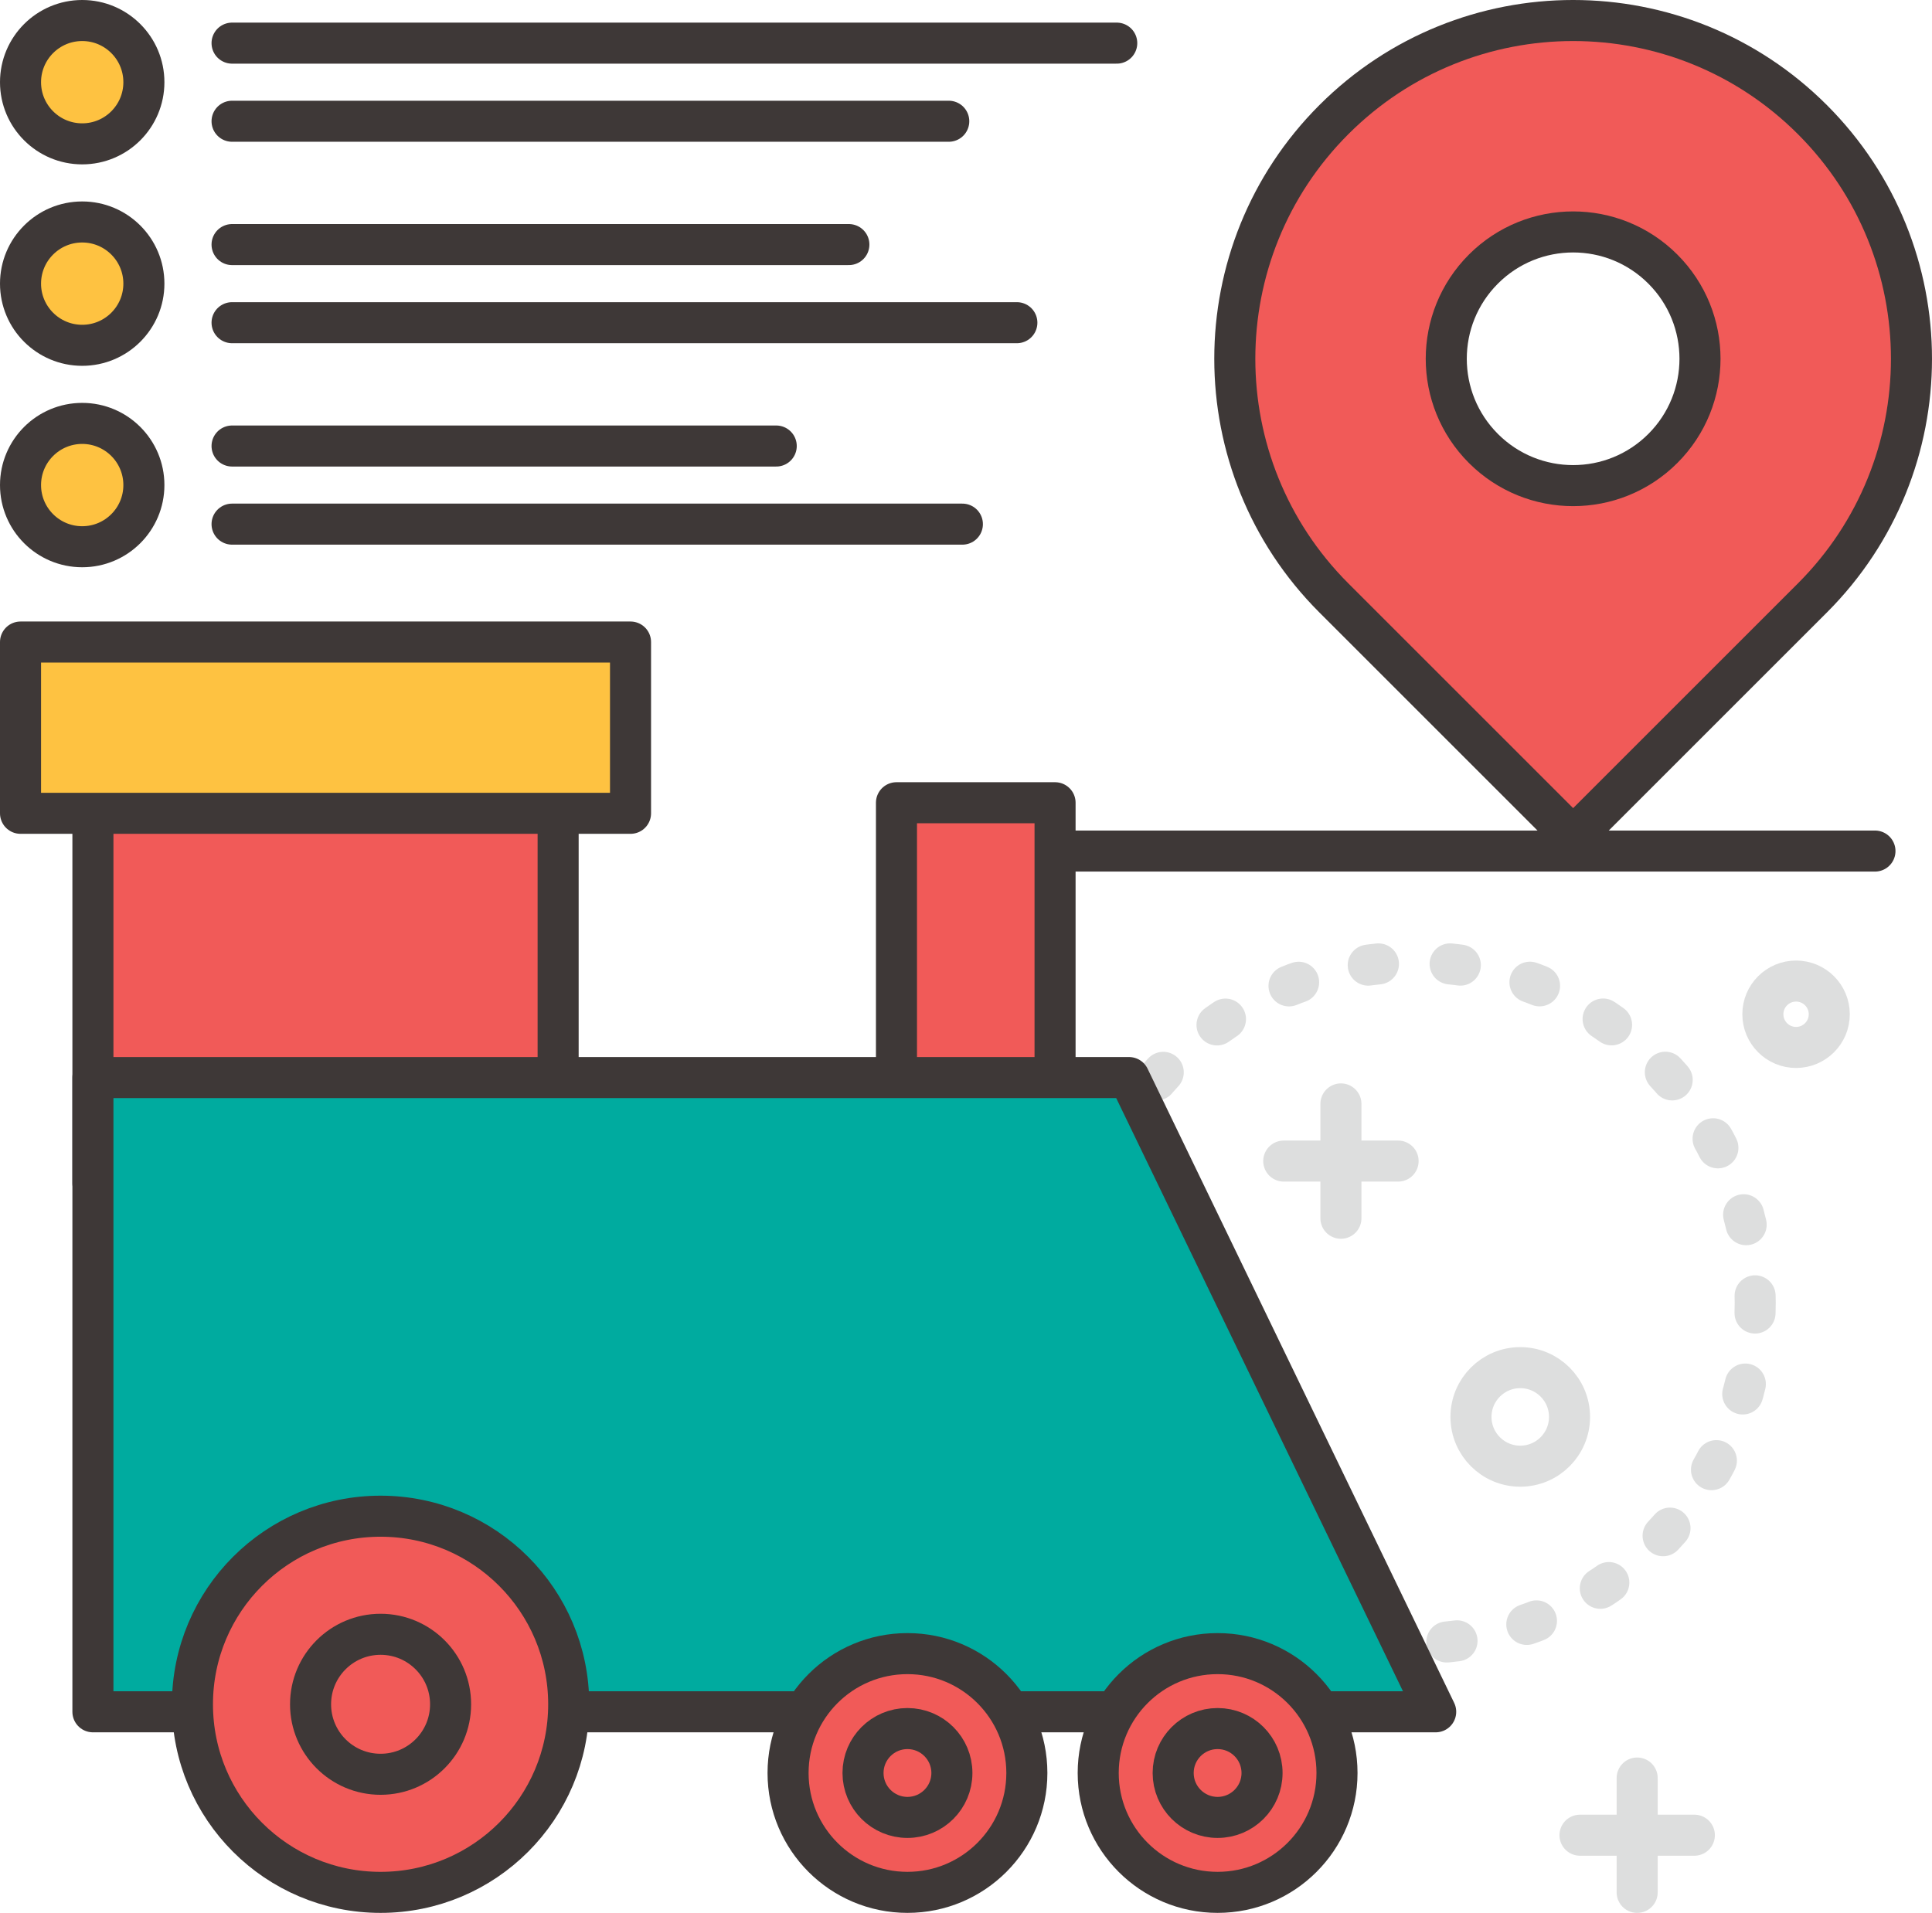
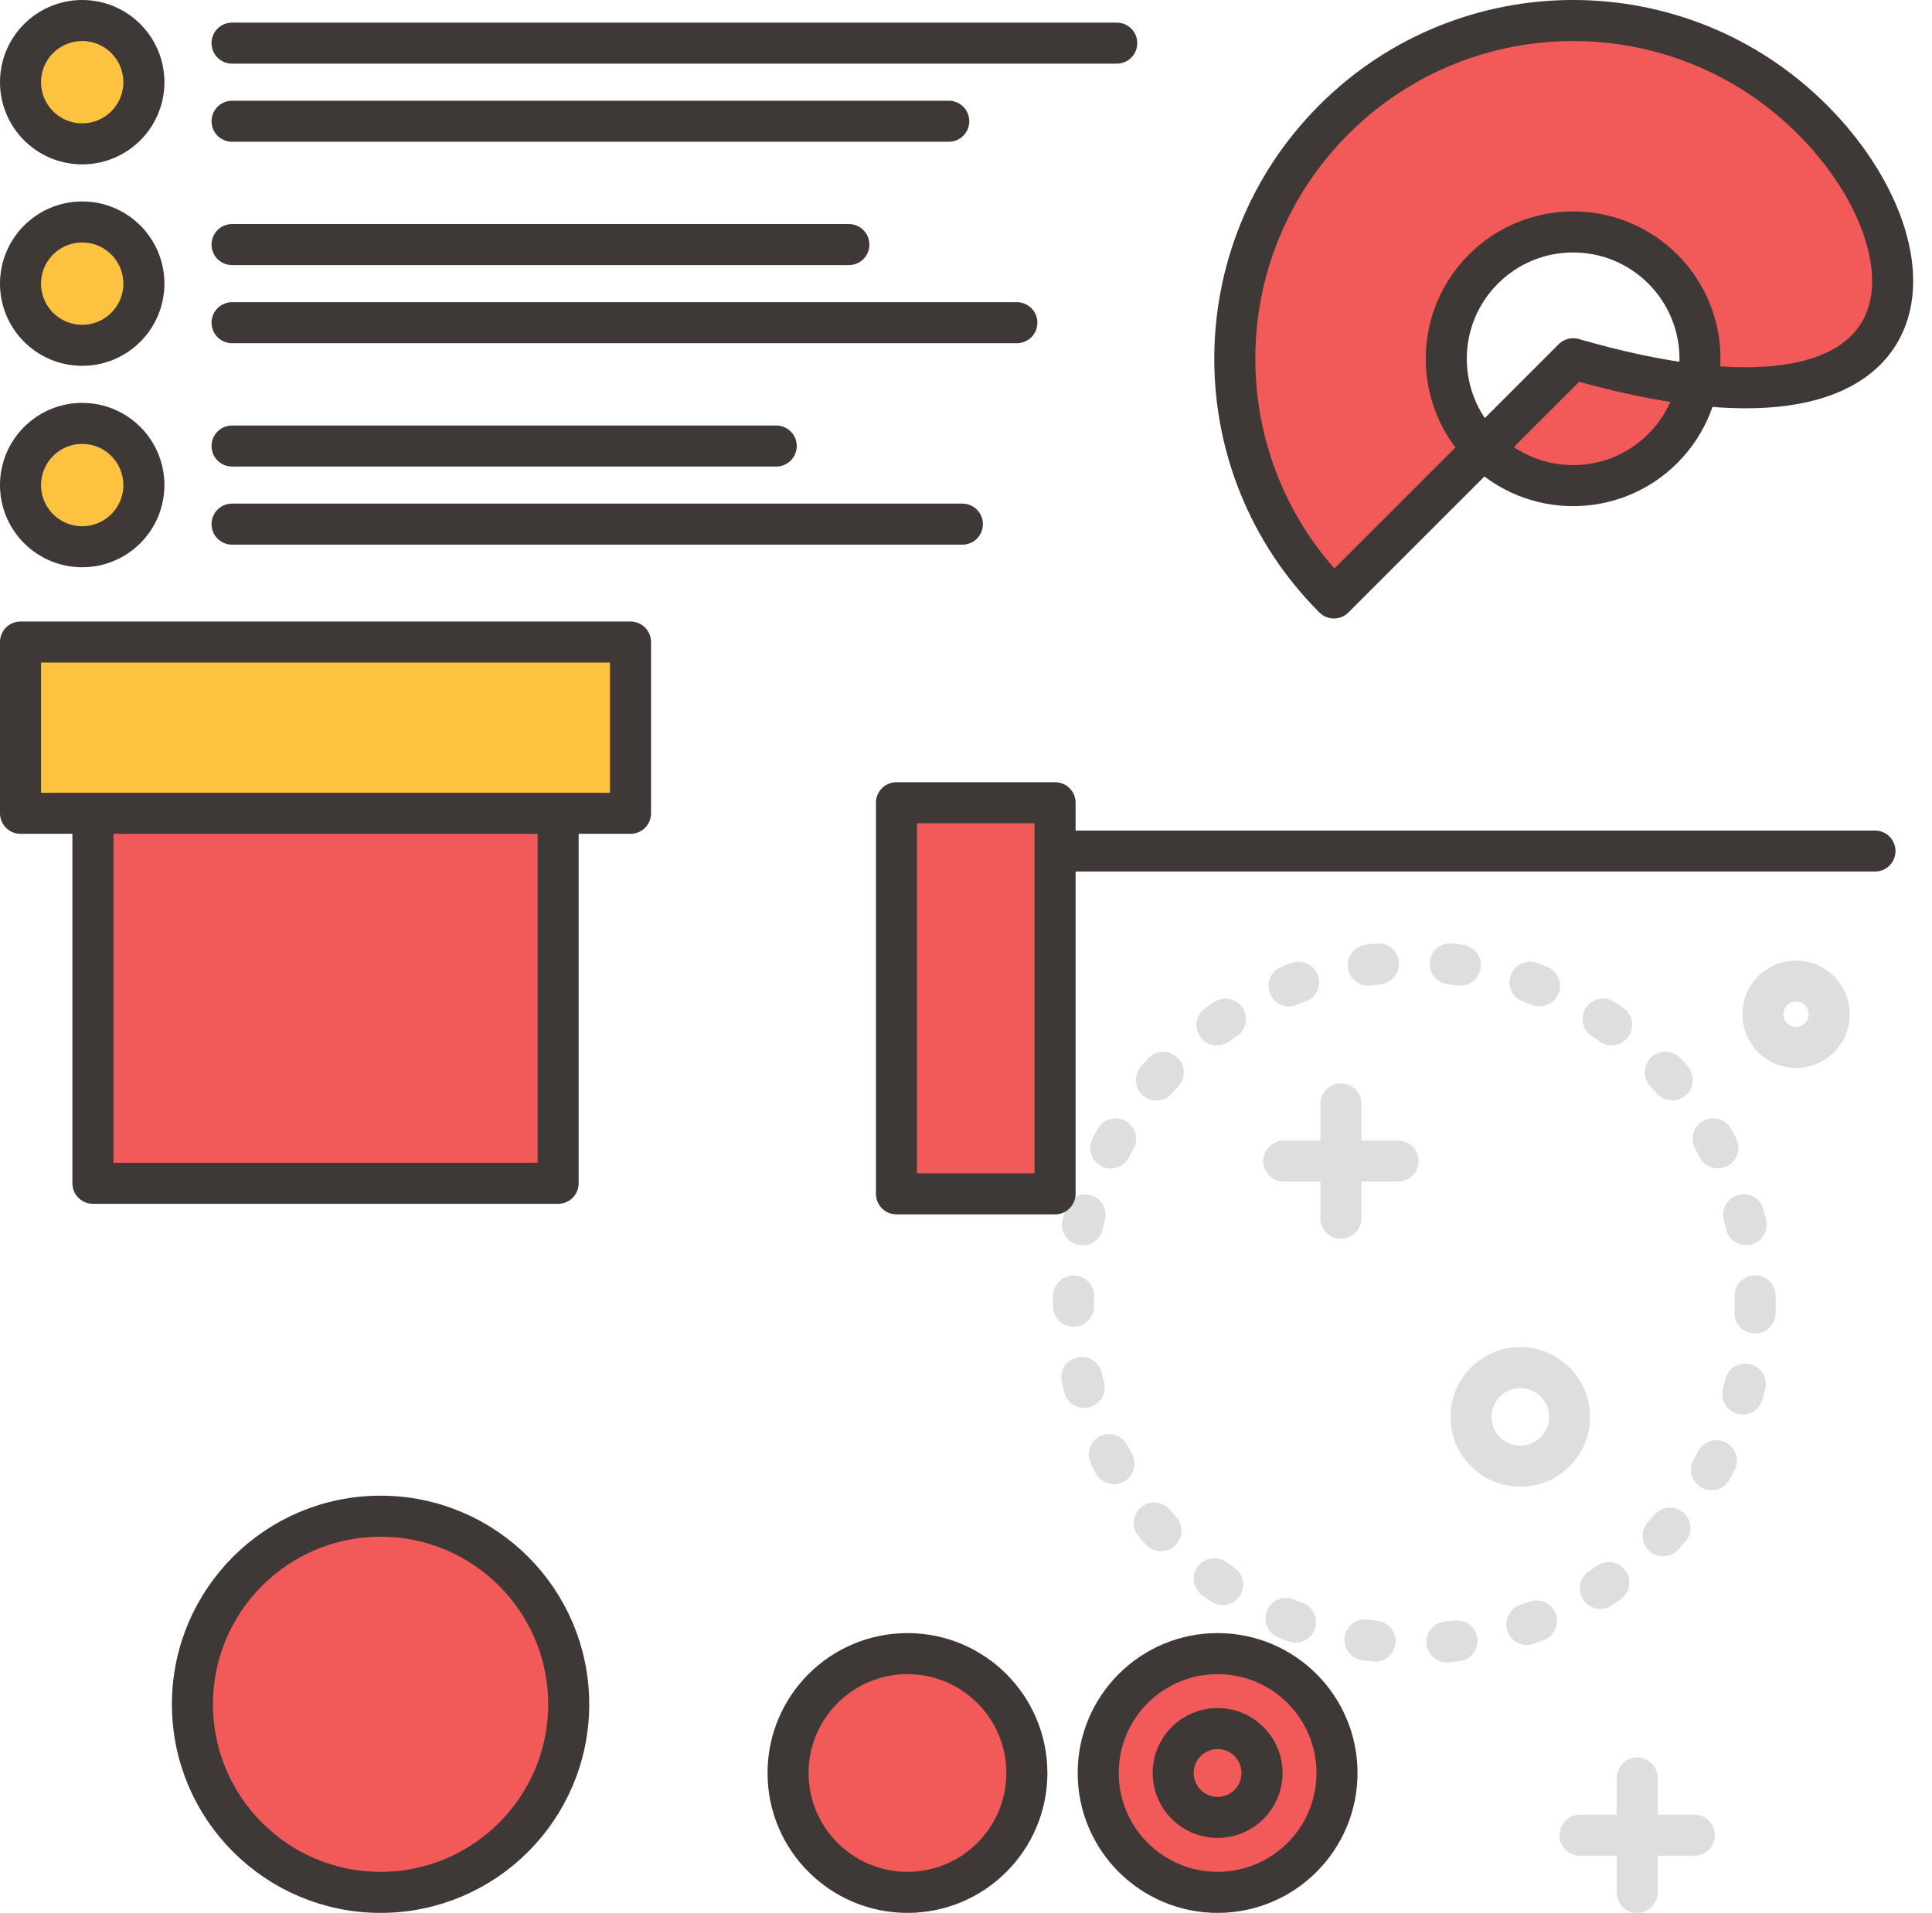
<svg xmlns="http://www.w3.org/2000/svg" version="1.1" id="Layer_1" x="0px" y="0px" width="188.252px" height="186.434px" viewBox="0 0 188.252 186.434" enable-background="new 0 0 188.252 186.434" xml:space="preserve">
  <g>
    <g>
      <line fill="none" stroke="#DDDEDE" stroke-width="4" stroke-linecap="round" stroke-linejoin="round" stroke-miterlimit="10" x1="125.087" y1="113.161" x2="136.229" y2="113.161" />
      <line fill="none" stroke="#DDDEDE" stroke-width="4" stroke-linecap="round" stroke-linejoin="round" stroke-miterlimit="10" x1="130.658" y1="107.59" x2="130.658" y2="118.733" />
    </g>
    <g>
      <line fill="none" stroke="#DDDEDE" stroke-width="4" stroke-linecap="round" stroke-linejoin="round" stroke-miterlimit="10" x1="153.953" y1="178.862" x2="165.096" y2="178.862" />
      <line fill="none" stroke="#DDDEDE" stroke-width="4" stroke-linecap="round" stroke-linejoin="round" stroke-miterlimit="10" x1="159.524" y1="173.29" x2="159.524" y2="184.434" />
    </g>
    <circle fill="none" stroke="#DDDEDE" stroke-width="4" stroke-linecap="round" stroke-linejoin="round" stroke-miterlimit="10" cx="175.007" cy="98.851" r="3.235" />
    <circle fill="none" stroke="#DDDEDE" stroke-width="4" stroke-linecap="round" stroke-linejoin="round" stroke-miterlimit="10" cx="148.132" cy="138.095" r="4.802" />
    <g>
      <circle fill="none" stroke="#DDDEDE" stroke-width="4" stroke-linecap="round" stroke-linejoin="round" stroke-miterlimit="10" stroke-dasharray="1,7" cx="137.813" cy="126.97" r="33.213" />
      <g>
        <g>
          <g>
            <g>
              <g>
                <rect x="87.351" y="78.236" fill="#F15A58" stroke="#3E3837" stroke-width="4" stroke-linecap="round" stroke-linejoin="round" stroke-miterlimit="10" width="15.453" height="38.118" />
                <g>
                  <rect x="9.054" y="77.207" fill="#F15A58" stroke="#3E3837" stroke-width="4" stroke-linecap="round" stroke-linejoin="round" stroke-miterlimit="10" width="45.33" height="38.118" />
                  <rect x="2" y="62.574" fill="#FEC241" stroke="#3E3837" stroke-width="4" stroke-linecap="round" stroke-linejoin="round" stroke-miterlimit="10" width="59.438" height="16.692" />
-                   <polygon fill="#00AB9F" stroke="#3E3837" stroke-width="4" stroke-linecap="round" stroke-linejoin="round" stroke-miterlimit="10" points="          139.892,166.835 9.054,166.835 9.054,105.022 110.016,105.022         " />
                </g>
              </g>
              <g>
                <circle fill="#F15A58" stroke="#3E3837" stroke-width="4" stroke-linecap="round" stroke-linejoin="round" stroke-miterlimit="10" cx="37.083" cy="166.103" r="18.331" />
-                 <circle fill="#F15A58" stroke="#3E3837" stroke-width="4" stroke-linecap="round" stroke-linejoin="round" stroke-miterlimit="10" cx="37.083" cy="166.103" r="6.822" />
              </g>
              <g>
                <circle fill="#F15A58" stroke="#3E3837" stroke-width="4" stroke-linecap="round" stroke-linejoin="round" stroke-miterlimit="10" cx="88.422" cy="172.799" r="11.634" />
-                 <circle fill="#F15A58" stroke="#3E3837" stroke-width="4" stroke-linecap="round" stroke-linejoin="round" stroke-miterlimit="10" cx="88.422" cy="172.799" r="4.33" />
              </g>
              <g>
                <circle fill="#F15A58" stroke="#3E3837" stroke-width="4" stroke-linecap="round" stroke-linejoin="round" stroke-miterlimit="10" cx="118.642" cy="172.799" r="11.634" />
                <circle fill="#F15A58" stroke="#3E3837" stroke-width="4" stroke-linecap="round" stroke-linejoin="round" stroke-miterlimit="10" cx="118.642" cy="172.799" r="4.33" />
              </g>
            </g>
-             <path fill="#F15A58" stroke="#3E3837" stroke-width="4" stroke-linecap="round" stroke-linejoin="round" stroke-miterlimit="10" d="       M176.596,11.656L176.596,11.656c-12.875-12.875-33.748-12.875-46.622,0l0,0c-12.875,12.875-12.875,33.748,0,46.622       l23.311,23.312l23.312-23.312C189.47,45.404,189.47,24.531,176.596,11.656z M144.543,43.709       c-4.828-4.828-4.828-12.655,0-17.483c4.828-4.828,12.655-4.828,17.483,0c4.827,4.828,4.827,12.656,0,17.483       C157.198,48.537,149.371,48.537,144.543,43.709z" />
+             <path fill="#F15A58" stroke="#3E3837" stroke-width="4" stroke-linecap="round" stroke-linejoin="round" stroke-miterlimit="10" d="       M176.596,11.656L176.596,11.656c-12.875-12.875-33.748-12.875-46.622,0l0,0c-12.875,12.875-12.875,33.748,0,46.622       l23.312-23.312C189.47,45.404,189.47,24.531,176.596,11.656z M144.543,43.709       c-4.828-4.828-4.828-12.655,0-17.483c4.828-4.828,12.655-4.828,17.483,0c4.827,4.828,4.827,12.656,0,17.483       C157.198,48.537,149.371,48.537,144.543,43.709z" />
          </g>
          <line fill="#F15A58" stroke="#3E3837" stroke-width="4" stroke-linecap="round" stroke-linejoin="round" stroke-miterlimit="10" x1="182.694" y1="82.946" x2="104.391" y2="82.946" />
        </g>
        <g>
          <g>
            <line fill="none" stroke="#3E3837" stroke-width="4" stroke-linecap="round" stroke-linejoin="round" stroke-miterlimit="10" x1="22.612" y1="4.204" x2="108.814" y2="4.204" />
            <line fill="none" stroke="#3E3837" stroke-width="4" stroke-linecap="round" stroke-linejoin="round" stroke-miterlimit="10" x1="22.612" y1="11.817" x2="92.446" y2="11.817" />
          </g>
          <circle fill="#FEC241" stroke="#3E3837" stroke-width="4" stroke-linecap="round" stroke-linejoin="round" stroke-miterlimit="10" cx="8.01" cy="8.01" r="6.01" />
        </g>
        <g>
          <g>
            <line fill="none" stroke="#3E3837" stroke-width="4" stroke-linecap="round" stroke-linejoin="round" stroke-miterlimit="10" x1="22.612" y1="23.837" x2="82.713" y2="23.837" />
            <line fill="none" stroke="#3E3837" stroke-width="4" stroke-linecap="round" stroke-linejoin="round" stroke-miterlimit="10" x1="22.612" y1="31.45" x2="99.082" y2="31.45" />
          </g>
          <circle fill="#FEC241" stroke="#3E3837" stroke-width="4" stroke-linecap="round" stroke-linejoin="round" stroke-miterlimit="10" cx="8.01" cy="27.644" r="6.01" />
        </g>
        <g>
          <g>
            <line fill="none" stroke="#3E3837" stroke-width="4" stroke-linecap="round" stroke-linejoin="round" stroke-miterlimit="10" x1="22.612" y1="43.47" x2="75.635" y2="43.47" />
            <line fill="none" stroke="#3E3837" stroke-width="4" stroke-linecap="round" stroke-linejoin="round" stroke-miterlimit="10" x1="22.612" y1="51.083" x2="93.773" y2="51.083" />
          </g>
          <circle fill="#FEC241" stroke="#3E3837" stroke-width="4" stroke-linecap="round" stroke-linejoin="round" stroke-miterlimit="10" cx="8.01" cy="47.276" r="6.01" />
        </g>
      </g>
    </g>
  </g>
</svg>